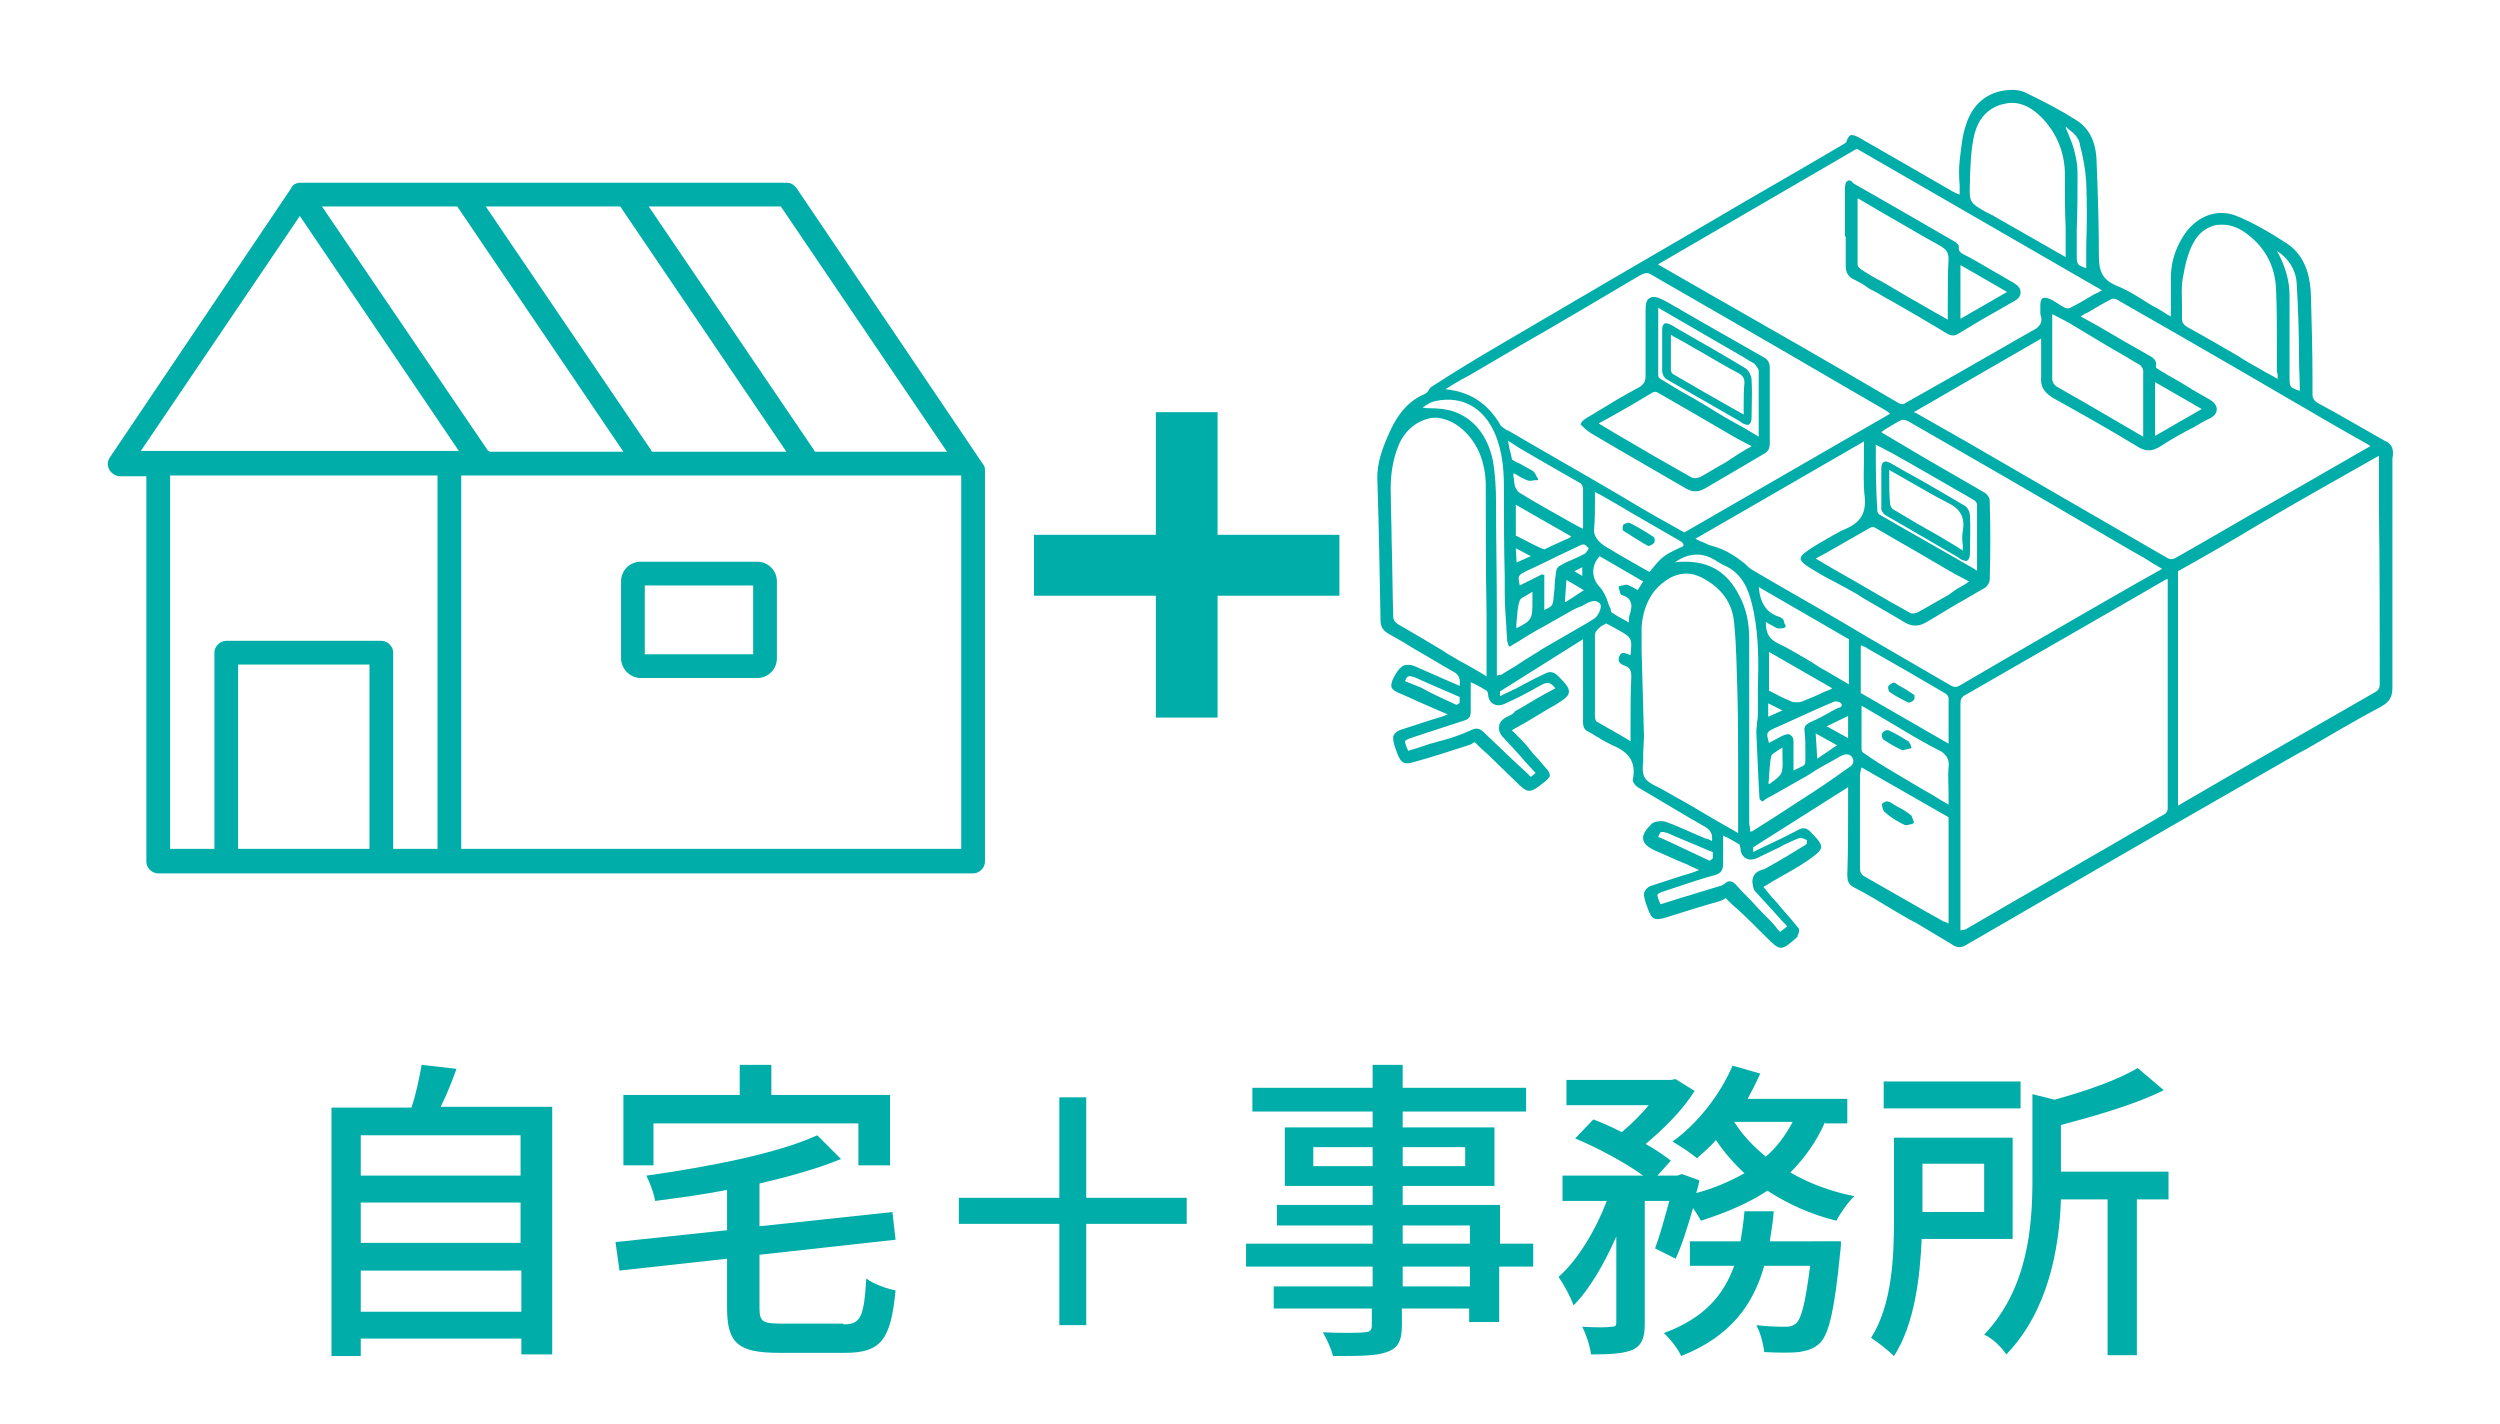
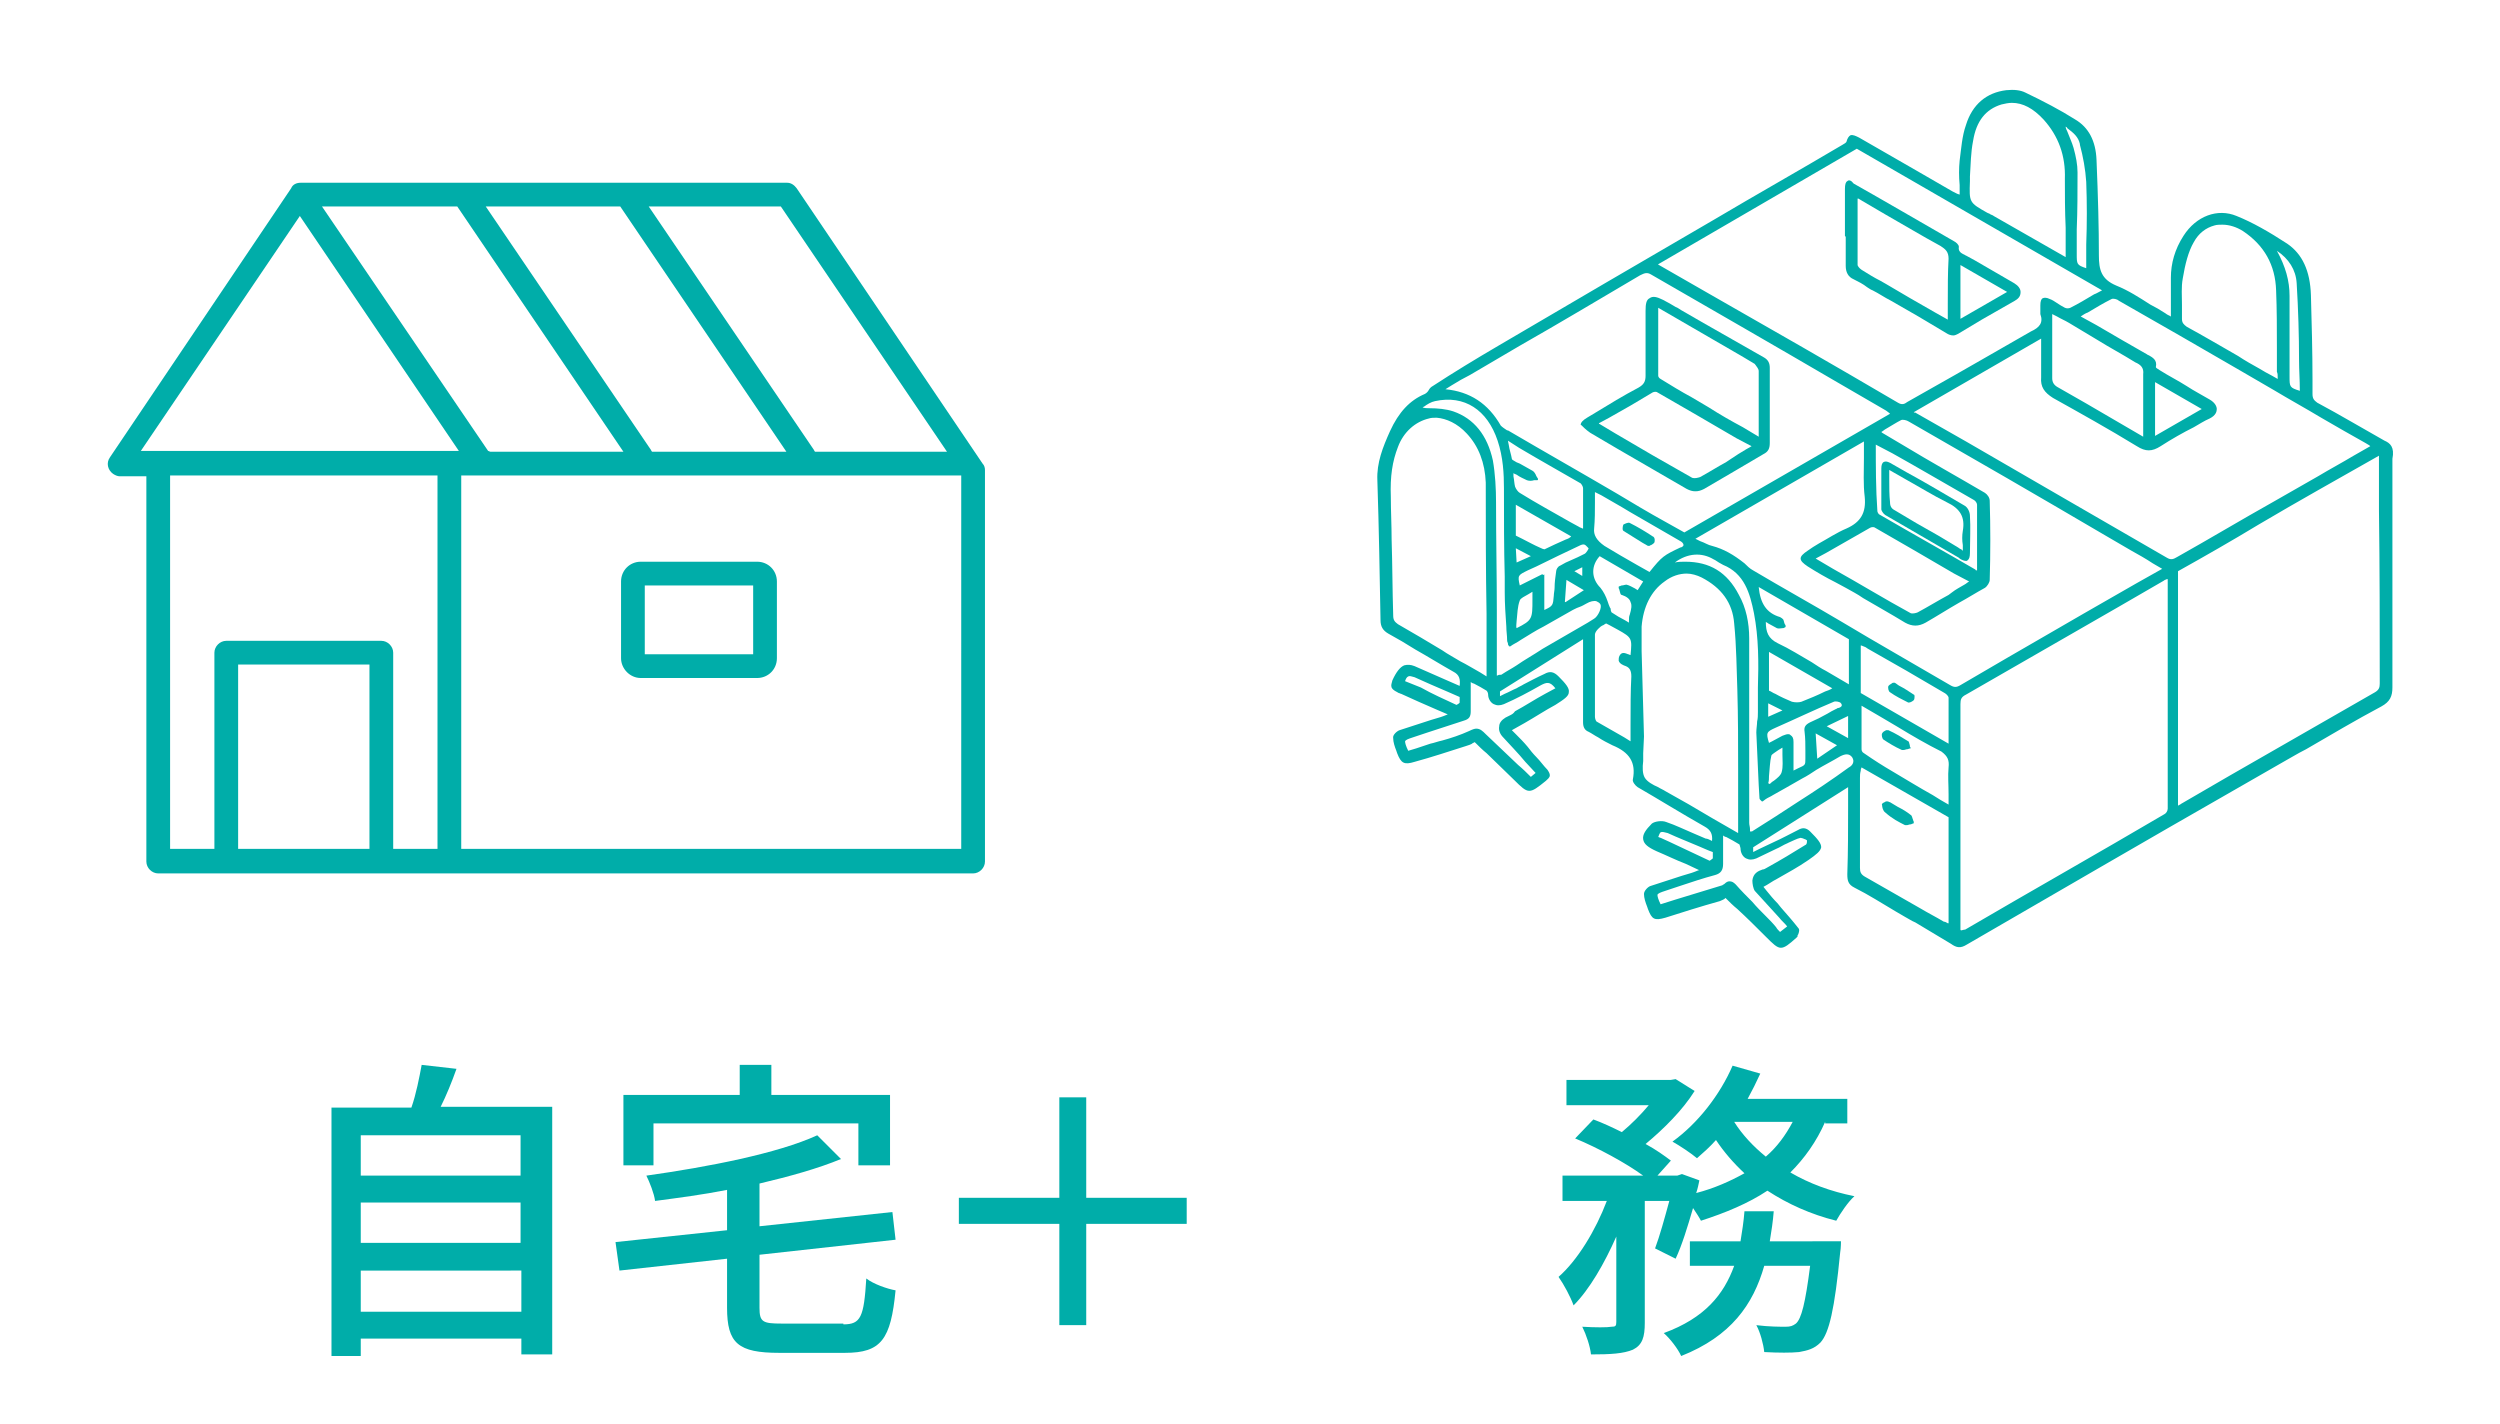
<svg xmlns="http://www.w3.org/2000/svg" version="1.1" id="レイヤー_3" x="0px" y="0px" viewBox="0 0 316 180" style="enable-background:new 0 0 316 180;" xml:space="preserve">
  <style type="text/css">
	.ドロップシャドウ{fill:none;}
	.光彩_x0020_外側_x0020_5_x0020_pt{fill:none;}
	.青のネオン{fill:none;stroke:#8AACDA;stroke-width:7;stroke-linecap:round;stroke-linejoin:round;}
	.クロムハイライト{fill:url(#SVGID_1_);stroke:#FFFFFF;stroke-width:0.363;stroke-miterlimit:1;}
	.ジャイブ_GS{fill:#FFDD00;}
	.Alyssa_GS{fill:#A6D0E4;}
	.st0{fill:#00ADA9;}
</style>
  <linearGradient id="SVGID_1_" gradientUnits="userSpaceOnUse" x1="0" y1="-29" x2="6.123234e-17" y2="-30">
    <stop offset="0" style="stop-color:#656565" />
    <stop offset="0.618" style="stop-color:#1B1B1B" />
    <stop offset="0.629" style="stop-color:#545454" />
    <stop offset="0.983" style="stop-color:#3E3E3E" />
  </linearGradient>
  <g>
    <path class="st0" d="M69.8,139.9v31.3h-3.9v-2H45.6v2.2h-3.7v-31.4H52c0.6-1.7,1-3.8,1.3-5.4l4.4,0.5c-0.6,1.7-1.3,3.4-2,4.8H69.8z    M45.6,143.5v5.1h20.2v-5.1H45.6z M45.6,152v5.1h20.2V152H45.6z M65.9,165.8v-5.2H45.6v5.2H65.9z" />
    <path class="st0" d="M106.6,167.4c2.2,0,2.6-0.9,2.9-5.8c0.9,0.7,2.6,1.3,3.7,1.5c-0.6,6.2-1.8,7.9-6.4,7.9h-8.3   c-5.2,0-6.6-1.2-6.6-5.7v-6.2l-13.6,1.5l-0.5-3.6l14.1-1.5v-5.1c-3,0.6-6.1,1-9.1,1.4c-0.1-0.9-0.7-2.4-1.1-3.2   c7.8-1.1,16.6-2.8,21.6-5.1l3,3c-2.9,1.2-6.5,2.2-10.3,3.1v5.4l16.8-1.8l0.4,3.5l-17.2,1.9v6.7c0,1.8,0.4,2,2.8,2H106.6z    M82.6,147.3h-3.8v-8.9h14.7v-3.8h4v3.8h15v8.9h-4V142H82.6V147.3z" />
    <path class="st0" d="M150,154.7h-12.7v12.8h-3.4v-12.8h-12.7v-3.3h12.7v-12.7h3.4v12.7H150V154.7z" />
-     <path class="st0" d="M193.7,160.1h-4.2v7h-3.8v-1.7h-8.5v2.1c0,2-0.5,2.9-1.9,3.4c-1.4,0.5-3.4,0.5-6.8,0.5c-0.2-0.8-0.8-2.2-1.3-3   c2.2,0.1,4.6,0.1,5.2,0c0.7,0,1-0.2,1-0.9v-2.1H161v-2.8h12.5v-2.5h-16v-2.9h16v-2.3h-12.1v-2.6h12.1v-2.4h-11.1v-7.4h11.1v-2   h-15.2v-3h15.2v-2.9h3.8v2.9h15.6v3h-15.6v2h11.6v7.4h-11.6v2.4h12.3v4.9h4.2V160.1z M173.5,147.4V145H166v2.4H173.5z M177.3,145   v2.4h7.9V145H177.3z M177.3,157.2h8.5v-2.3h-8.5V157.2z M185.8,160.1h-8.5v2.5h8.5V160.1z" />
    <path class="st0" d="M230.7,141.8c-1.1,2.5-2.6,4.6-4.4,6.4c2.4,1.4,5.1,2.4,8.1,3c-0.8,0.7-1.8,2.2-2.3,3.1   c-3.2-0.8-6.1-2.1-8.7-3.8c-2.4,1.6-5.3,2.8-8.4,3.8c-0.2-0.4-0.6-1-1-1.6c-0.7,2.4-1.4,4.7-2.2,6.4l-2.6-1.3   c0.6-1.6,1.2-3.8,1.8-6h-3.1v15.4c0,1.8-0.3,2.8-1.5,3.4c-1.2,0.5-2.8,0.6-5.3,0.6c-0.1-1-0.6-2.5-1.1-3.5c1.6,0.1,3.2,0.1,3.7,0   c0.5,0,0.6-0.1,0.6-0.6v-10.8c-1.5,3.4-3.4,6.7-5.4,8.7c-0.4-1.1-1.2-2.6-1.9-3.6c2.4-2.1,4.7-5.9,6.1-9.6h-5.6v-3.2h10.2   c-2.2-1.6-5.7-3.5-8.6-4.7l2.3-2.4c1.1,0.4,2.4,1,3.6,1.6c1.2-1,2.4-2.2,3.4-3.4H198v-3.2h13.2l0.6-0.1l2.4,1.5   c-1.5,2.4-3.9,4.8-6.2,6.7c1.3,0.7,2.4,1.5,3.2,2.1l-1.7,1.9h2.5l0.6-0.2l2.2,0.8c-0.1,0.5-0.2,1-0.4,1.6c2.3-0.6,4.3-1.5,6.1-2.5   c-1.4-1.3-2.6-2.7-3.6-4.2c-0.8,0.9-1.6,1.6-2.4,2.3c-0.7-0.6-2.2-1.6-3.1-2.1c3.2-2.3,6-5.9,7.6-9.6l3.5,1c-0.5,1.1-1,2.1-1.6,3.2   h12.6v3.1H230.7z M232.7,156.8c0,0,0,1-0.1,1.5c-0.7,7.2-1.4,10.2-2.5,11.4c-0.8,0.8-1.6,1-2.7,1.2c-1,0.1-2.6,0.1-4.4,0   c-0.1-1-0.5-2.5-1-3.4c1.6,0.2,3,0.2,3.7,0.2c0.6,0,0.9-0.1,1.3-0.4c0.7-0.6,1.2-2.6,1.8-7.3h-5.8c-1.4,4.9-4.2,8.9-10.5,11.4   c-0.4-0.9-1.4-2.2-2.2-2.9c5.2-1.9,7.6-4.9,8.9-8.5h-5.6v-3.1h6.4c0.2-1.2,0.4-2.5,0.5-3.8h3.7c-0.1,1.3-0.3,2.6-0.5,3.8H232.7z    M219.2,141.8c1,1.6,2.4,3.1,4,4.4c1.4-1.2,2.5-2.7,3.4-4.4H219.2z" />
-     <path class="st0" d="M242.9,156.6c-0.2,4.8-0.9,10.8-3.5,14.8c-0.6-0.6-2.1-1.8-2.9-2.3c2.7-4.2,2.9-10.4,2.9-14.9v-10.4h15v12.8   H242.9z M255.4,140.1h-17.3v-3.4h17.3V140.1z M243,147.1v6.1h7.8v-6.1H243z M274.1,151.6h-4v19.7h-3.7v-19.7h-5.9   c-0.2,6.2-1.6,14.1-6.9,19.6c-0.5-0.8-1.8-2.1-2.8-2.5c5.5-5.8,6.1-13.6,6.1-19.6v-10.8l2.8,0.7c4-1.1,8-2.5,10.5-4l3.3,2.8   c-3.6,1.8-8.5,3.2-13,4.4v5.9h13.6V151.6z" />
  </g>
  <g>
    <path class="st0" d="M81,85.7h14.7c1.4,0,2.5-1.1,2.5-2.5v-9.7c0-1.4-1.1-2.5-2.5-2.5H81c-1.4,0-2.5,1.1-2.5,2.5v9.7   C78.5,84.5,79.6,85.7,81,85.7z M81.5,74h13.7v8.7H81.5V74z" />
    <path class="st0" d="M100.7,23.8c-0.3-0.4-0.7-0.7-1.2-0.7l-61.5,0c-0.5,0-1,0.2-1.2,0.7l-22.9,34c-0.5,0.7-0.3,1.6,0.4,2.1   c0.3,0.2,0.6,0.3,0.8,0.3c0,0,0.1,0,0.1,0c0.1,0,0.1,0,0.2,0h3.1v48.7c0,0.8,0.7,1.5,1.5,1.5h36.8c0.1,0,0.2,0,0.3,0   c0.1,0,0.2,0,0.3,0H123c0.8,0,1.5-0.7,1.5-1.5V59.4c0-0.3-0.1-0.6-0.3-0.8L100.7,23.8z M98.7,26.1l21,31H103c0-0.1-0.1-0.1-0.1-0.2   L82,26.1H98.7z M78.4,26.1l21,31h-17c0-0.1-0.1-0.1-0.1-0.2L61.4,26.1H78.4z M57.8,26.1l21,31H62c-0.1,0-0.2-0.1-0.3-0.1l-21-30.9   L57.8,26.1z M37.9,27.3L58,57H17.8L37.9,27.3z M46.7,107.3H30.1V84h16.6V107.3z M49.7,107.3V82.5c0-0.8-0.7-1.5-1.5-1.5H28.6   c-0.8,0-1.5,0.7-1.5,1.5v24.8h-5.6V60.1h33.8v47.2H49.7z M121.5,107.3H58.3V60.1h2.4c0.1,0,0.2,0,0.3,0h60.5V107.3z" />
-     <polygon class="st0" points="153.9,52.1 146.1,52.1 146.1,67.6 130.7,67.6 130.7,75.3 146.1,75.3 146.1,90.7 153.9,90.7    153.9,75.3 169.3,75.3 169.3,67.6 153.9,67.6  " />
    <path class="st0" d="M301.4,55.7c-1.4-0.8-2.8-1.6-4.2-2.4c-1.4-0.8-2.8-1.6-4.3-2.4c-0.4-0.3-0.6-0.5-0.6-1.1l0-1.8   c0-3.5-0.1-7.1-0.2-10.7c-0.1-3.1-1.1-5.2-3-6.5c-2.3-1.5-4.4-2.7-6.4-3.5c-2.4-1-5.1,0-6.7,2.5c-1.1,1.7-1.6,3.5-1.6,5.3   c0,1.2,0,2.3,0,3.5c0,0.5,0,1,0,1.4c-0.1,0-0.1-0.1-0.2-0.1c-0.2-0.1-0.4-0.2-0.5-0.3c-0.6-0.4-1.3-0.8-1.9-1.1   c-1.4-0.9-2.8-1.8-4.3-2.4c-1.9-0.8-2.2-2-2.2-3.8c0-3.5-0.1-7.3-0.3-12.1c-0.1-2.4-1-4.1-2.7-5.1c-1.9-1.2-4-2.3-6.3-3.4   c-0.6-0.3-1.4-0.4-2.4-0.3c-2.5,0.3-4.3,1.8-5.1,4.4c-0.5,1.4-0.6,3-0.8,4.5c-0.1,1-0.1,2,0,3.1c0,0.4,0,0.8,0,1.2l-0.3-0.1   c-0.2-0.1-0.4-0.2-0.6-0.3l-4.5-2.6c-2.4-1.4-4.9-2.8-7.3-4.2c-0.4-0.2-0.8-0.4-1.1-0.3c-0.2,0.1-0.4,0.4-0.5,0.8   c0,0.1-0.3,0.3-0.5,0.4c-5.4,3.2-10.9,6.3-16.3,9.5c-9.1,5.3-18.2,10.6-27.2,15.9c-2.9,1.7-5.7,3.4-8.3,5.1   c-0.2,0.1-0.4,0.3-0.5,0.5c-0.1,0.2-0.3,0.4-0.5,0.5c-1.9,0.8-3.3,2.3-4.4,4.7c-0.9,2-1.7,4-1.6,6.2c0.2,6,0.3,12.3,0.4,17.7   c0,0.8,0.3,1.3,1,1.7c1.1,0.6,2.3,1.3,3.4,2c1.6,0.9,3.2,1.9,4.8,2.8c0.8,0.4,0.9,1,0.8,1.8l-1.6-0.7c-1.4-0.6-2.7-1.2-4.1-1.8   c-0.5-0.2-0.9-0.2-1.3-0.1c-0.5,0.2-1,0.8-1.5,1.9c-0.1,0.4-0.2,0.6-0.1,0.9c0.2,0.4,0.6,0.5,0.9,0.7c0.1,0,0.2,0.1,0.3,0.1   c1.5,0.7,2.9,1.3,4.5,2l1.4,0.6c0,0,0,0,0,0c-0.2,0.1-0.3,0.1-0.5,0.2c-0.5,0.2-1,0.3-1.6,0.5c-1.3,0.4-2.7,0.9-4,1.3   c-0.3,0.1-0.9,0.6-0.8,1c0,0.5,0.2,1.1,0.4,1.6l0.1,0.3c0.5,1.3,0.9,1.5,2.2,1.1c2.2-0.6,4.3-1.3,6.5-2c0.3-0.1,0.7-0.2,0.9-0.4   c0.1,0,0.2-0.1,0.2-0.1c0.5,0.5,1,1,1.5,1.4c1.1,1.1,2.3,2.2,3.5,3.4l0,0c1.8,1.8,1.9,1.8,4,0.1c0.2-0.2,0.5-0.4,0.5-0.7   c0-0.2-0.1-0.4-0.3-0.7c-0.5-0.5-0.9-1.1-1.4-1.6c-0.4-0.4-0.8-0.9-1.1-1.3c-0.5-0.6-1-1.1-1.5-1.6l-0.5-0.5   c0.5-0.3,1.1-0.6,1.6-0.9c1.4-0.8,2.6-1.6,3.9-2.3c1.1-0.7,1.7-1.1,1.7-1.6c0.1-0.5-0.4-1.1-1.3-2c-0.6-0.6-1.1-0.7-1.8-0.3   c-0.9,0.4-1.8,0.9-2.6,1.3c-0.3,0.2-0.6,0.3-0.9,0.5c-0.5,0.2-1,0.5-1.5,0.7l-0.6,0.3v-0.6l10.5-6.6l0,1.5c0,1.3,0,2.5,0,3.7   c0,0.6,0,1.2,0,1.8c0,1.2,0,2.4,0,3.5c0,0.6,0.2,1,0.7,1.2c0.4,0.2,0.8,0.5,1.2,0.7c0.6,0.4,1.2,0.7,1.8,1c2.2,0.9,3,2.2,2.6,4.3   c-0.1,0.3,0.3,0.8,0.6,1c2.6,1.5,5.5,3.3,8.5,5c0.7,0.4,1,0.9,0.9,1.8l-0.2-0.1c-0.2-0.1-0.4-0.2-0.6-0.2c-0.5-0.2-0.9-0.4-1.4-0.6   c-1.2-0.5-2.4-1.1-3.6-1.5c-0.5-0.2-1.4-0.1-1.8,0.2c-0.8,0.8-1.2,1.4-1.1,2c0.1,0.6,0.6,1,1.7,1.5c1.2,0.5,2.4,1.1,3.7,1.6   l1.7,0.8c0,0,0,0-0.1,0c-0.2,0.1-0.3,0.1-0.5,0.2c-0.5,0.2-1,0.3-1.6,0.5c-1.3,0.4-2.7,0.9-4,1.3c-0.3,0.1-0.8,0.6-0.8,1   c0,0.5,0.2,1.1,0.4,1.6l0.1,0.3c0.5,1.3,0.8,1.5,2.2,1.1c2.2-0.7,4.4-1.4,6.9-2.1c0.2-0.1,0.5-0.2,0.6-0.3c0,0,0.1-0.1,0.1-0.1   c0.5,0.5,1,1,1.5,1.4c1.2,1.1,2.4,2.3,3.5,3.4l0.1,0.1c0.9,0.9,1.4,1.4,1.9,1.4c0.5,0,1-0.4,2-1.3c0,0,0.1-0.1,0.1-0.1   c0-0.1,0-0.2,0.1-0.3c0.1-0.3,0.2-0.6,0-0.8c-0.7-0.9-1.5-1.8-2.2-2.6l-0.4-0.5c-0.5-0.5-1-1.1-1.4-1.6l-0.4-0.5   c0.6-0.3,1.1-0.7,1.7-1c1.4-0.8,2.7-1.5,4-2.4c1-0.7,1.5-1.1,1.6-1.6c0-0.5-0.4-1-1.4-2c-0.5-0.5-1-0.5-1.5-0.2   c-1,0.5-2.1,1.1-3,1.5c-0.6,0.3-1.3,0.6-1.9,0.9l-0.8,0.4v-0.6l12-7.6c0,0,0,0,0,0c0,0.1,0,0.1,0,0.2l0,2.3c0,2.8,0,5.6-0.1,8.5   c0,0.8,0.1,1.3,0.9,1.7c1.8,0.9,3.5,2,5.2,3l1.2,0.7c0.4,0.2,0.8,0.5,1.3,0.7c1.5,0.9,3,1.8,4.5,2.7c0.7,0.5,1.2,0.6,2,0.1   c11.4-6.6,22.9-13.3,34.1-19.7l5.4-3.1c1.1-0.6,2.2-1.3,3.4-1.9c3.1-1.8,6.3-3.7,9.5-5.4c1.1-0.6,1.4-1.3,1.4-2.4   c0-7.3,0-14.6,0-21.8l0-6.2c0-0.1,0-0.2,0-0.3c0-0.2,0-0.4,0-0.6C302.7,56.5,302.1,56,301.4,55.7z M262.6,21.8c0-1-0.2-2-0.5-3.1   c-0.2-0.7-0.5-1.3-0.8-2.1c-0.1-0.2-0.2-0.4-0.2-0.6c0.1,0.1,0.2,0.1,0.2,0.2c0.8,0.6,1.4,1.1,1.6,2l0,0.1c0.4,1.5,0.7,3.1,0.8,4.7   c0.1,2.6,0.1,5.3,0,7.9c0,1,0,2,0,3c-1.2-0.4-1.2-0.5-1.2-1.8c0-1,0-2.1,0-3.1C262.6,26.6,262.6,24.2,262.6,21.8z M261.1,28.8   c0,0.9,0,1.9,0,2.8l0,0.9l-9.1-5.2c-0.1-0.1-0.2-0.1-0.4-0.2c-0.1-0.1-0.2-0.1-0.4-0.2l0,0c-2.3-1.3-2.3-1.3-2.2-4l0-0.6   c0.1-1.5,0.1-3,0.4-4.5c0.4-2.5,1.6-4,3.6-4.6c0.4-0.1,0.9-0.2,1.3-0.2c1.4,0,2.7,0.7,4,2.1c1.9,2.1,2.8,4.6,2.7,7.5   C261,24.5,261,26.7,261.1,28.8z M300.8,86.4c0,0.5-0.1,0.8-0.6,1.1c-6.1,3.5-12.2,7-18.3,10.5l-6.2,3.6c-0.1,0.1-0.2,0.1-0.3,0.2   c0,0-0.1,0-0.1,0V72.2c3.4-1.9,6.9-3.9,10.2-5.9c4.9-2.9,10.1-5.8,15.2-8.7c0,0.1,0,0.2,0,0.3c0,0.3,0,0.4,0,0.6v6   C300.8,71.9,300.8,79.1,300.8,86.4z M209.9,105.9c-0.1,0-0.2-0.1-0.3-0.1l0,0c0.1-0.3,0.2-0.5,0.3-0.6c0.2-0.1,0.5,0,0.9,0.1   c1.3,0.6,2.6,1.1,4,1.7c0.5,0.2,1.1,0.5,1.7,0.7c0,0.1,0,0.1,0,0.2c0,0.2,0,0.4,0,0.6c-0.1,0.1-0.4,0.3-0.4,0.3c0,0,0,0,0,0   c-1.7-0.8-3.4-1.6-5.1-2.4L209.9,105.9z M290.7,49.4c-1.3-0.4-1.3-0.5-1.3-1.8c0-1.3,0-2.6,0-3.9c0-2.1,0-4.2,0-6.3   c0-1.9-0.5-3.7-1.6-5.7c1.5,1,2.4,2.4,2.5,4.1c0.2,3.3,0.3,6.6,0.3,9.8C290.6,46.8,290.7,48,290.7,49.4   C290.7,49.3,290.7,49.3,290.7,49.4z M287.9,47.7l0,0.2l-0.7-0.4c-0.6-0.3-1.1-0.6-1.6-0.9c-0.9-0.5-1.8-1-2.7-1.6   c-2.1-1.2-4.3-2.5-6.5-3.7c-0.4-0.3-0.6-0.5-0.6-1c0-0.6,0-1.2,0-1.8c0-1.1-0.1-2.2,0.1-3.3c0.3-1.8,0.7-3.4,1.4-4.6   c0.6-1.1,1.5-1.8,2.6-2.1c0.3-0.1,0.7-0.1,1-0.1c0.9,0,1.8,0.3,2.6,0.8c2.7,1.8,4.1,4.3,4.2,7.5c0.1,2.4,0.1,4.9,0.1,7.3   c0,1,0,2,0,3C287.9,47.2,287.9,47.4,287.9,47.7z M247.9,117.6C247.9,117.6,247.8,117.7,247.9,117.6c-0.1,0-0.1-0.1-0.1-0.1   c0-0.2,0-0.4,0-0.6l0-8.1c0-6.6,0-13.2,0-19.8c0-0.6,0.1-0.9,0.7-1.2c6.4-3.7,12.9-7.4,19.3-11.1l5.7-3.3c0.1-0.1,0.2-0.1,0.4-0.2   l0.1,0c0,0.1,0,0.1,0,0.2c0,0.2,0,0.4,0,0.6v1.8c0,8.7,0,17.6,0,26.4c0,0.3-0.2,0.6-0.4,0.7c-8.5,5-17,9.8-25.2,14.6   C248.2,117.5,248,117.6,247.9,117.6z M223.3,109.7c-0.2,0.1-0.3,0.2-0.5,0.2c-0.6,0.2-1.2,0.5-1.3,1.4c0,0.4,0.1,1,0.3,1.3   c1,1.1,2,2.2,3.1,3.4c0.3,0.4,0.7,0.7,1,1.1l-0.9,0.7c-0.2-0.2-0.4-0.4-0.5-0.6c-0.4-0.5-0.9-1-1.3-1.4c-0.6-0.6-1.2-1.2-1.7-1.8   c-0.7-0.7-1.4-1.4-2.1-2.2c-0.3-0.3-0.5-0.4-0.8-0.4c0,0,0,0,0,0c-0.2,0-0.4,0.1-0.6,0.3c-0.1,0.1-0.2,0.1-0.3,0.2   c-2,0.6-3.9,1.2-5.9,1.8l-1.9,0.6c-0.3-0.6-0.4-1-0.4-1.2c0.1-0.2,0.4-0.3,1-0.5c0.6-0.2,1.2-0.4,1.8-0.6c1.5-0.5,3-1,4.5-1.4   c0.7-0.2,1-0.6,1-1.4c0-0.9,0-1.7,0-2.6c0-0.3,0-0.6,0-1c0.1,0.1,0.3,0.2,0.4,0.2c0.6,0.3,1.1,0.6,1.6,0.9c0.1,0,0.1,0.2,0.2,0.5   c0,0.6,0.3,1.1,0.7,1.3c0.4,0.2,0.8,0.2,1.3,0c0.8-0.4,1.7-0.8,2.5-1.2c0.5-0.2,0.9-0.5,1.4-0.7l0.2-0.1c0.5-0.2,1-0.5,1.5-0.6   c0.1,0,0.4,0.1,0.6,0.2c0.1,0,0.1,0.1,0.2,0.1c0,0.1,0,0.1,0,0.2c0,0.2-0.1,0.4-0.2,0.4C226.6,107.8,225.1,108.7,223.3,109.7z    M207.8,93.1c-0.1-3.6-0.2-7.2-0.3-10.8l0-0.2c0-1,0-2,0-2.9c0.2-2.5,1.2-4.5,2.9-5.7c0.9-0.7,1.9-1,2.8-1c0.6,0,1.3,0.2,1.9,0.5   c2.5,1.3,3.9,3.2,4.1,5.8c0.3,3,0.3,5.9,0.4,8.4c0.1,3.4,0.1,6.8,0.1,10.1c0,1.3,0,2.5,0,3.8c0,1,0,1.9,0,2.9l0,1.3l-3.3-1.9   c-2-1.2-3.9-2.3-5.9-3.4c-0.3-0.2-0.6-0.3-0.9-0.5c-0.7-0.3-1.4-0.7-1.7-1.2c-0.3-0.5-0.3-1.3-0.2-2.1c0-0.3,0-0.7,0-1L207.8,93.1z    M206.1,91.6c0,0.7,0,1.4,0,2.1l-0.8-0.5c-1.2-0.7-2.3-1.3-3.5-2c-0.1-0.1-0.2-0.4-0.2-0.6c0-3.9,0-7.3,0-10.4   c0-0.2,0.2-0.5,0.4-0.7c0.2-0.2,0.4-0.4,0.7-0.5c0.1-0.1,0.2-0.1,0.3-0.2l0.4,0.2c0.4,0.2,0.7,0.4,1.1,0.6c1.8,1,1.8,1.1,1.6,3.2   c-0.1,0-0.2-0.1-0.3-0.1c-0.3-0.1-0.8-0.4-1.1,0.2c-0.1,0.2-0.1,0.4-0.1,0.6c0.1,0.4,0.6,0.6,0.9,0.7c0.5,0.2,0.7,0.6,0.7,1.3   C206.1,87.4,206.1,89.4,206.1,91.6z M190.9,90.4c-0.2,0.1-0.4,0.2-0.6,0.3c-0.5,0.3-0.8,0.7-0.8,1.1c-0.1,0.5,0.1,1,0.5,1.4   c0.9,1,1.9,2,2.8,3.1l1.3,1.4l-0.6,0.5c-0.5-0.5-1-1-1.6-1.5c-1.4-1.3-2.7-2.6-4.1-3.9c-0.4-0.4-0.7-0.7-1.2-0.7   c-0.2,0-0.5,0.1-0.9,0.3c-1.1,0.5-2.3,0.9-3.4,1.2c-0.5,0.1-1,0.3-1.5,0.4c-0.6,0.2-1.2,0.4-1.8,0.6l-1,0.3c-0.3-0.6-0.4-1-0.4-1.2   c0.1-0.2,0.4-0.3,1-0.5c0.6-0.2,1.2-0.4,1.8-0.6c1.5-0.5,3.1-1,4.6-1.5c0.7-0.2,0.9-0.5,0.9-1.2c0-0.9,0-1.8,0-2.7c0-0.3,0-0.7,0-1   c0.1,0.1,0.3,0.2,0.4,0.2c0.6,0.3,1.1,0.6,1.6,0.9c0.1,0.1,0.2,0.3,0.2,0.5c0,0.5,0.3,1,0.7,1.2c0.4,0.2,0.8,0.2,1.3,0   c1.6-0.7,3.1-1.5,4.5-2.3c0.9-0.5,1.3-0.6,2,0.3l-1.3,0.7c-1.3,0.7-2.5,1.5-3.8,2.2C191.3,90.2,191.1,90.3,190.9,90.4z M185.4,54.8   c1.5,1.6,2.3,3.7,2.4,6.2c0,5.5,0,11.1,0.1,16.6c0,2.1,0,4.2,0,6.3v1.6l-0.8-0.5c-0.9-0.5-1.7-1-2.5-1.4c-0.8-0.5-1.6-0.9-2.3-1.4   c-1.8-1.1-3.7-2.2-5.6-3.3c-0.4-0.3-0.6-0.5-0.6-1.1c-0.1-3.2-0.1-6.5-0.2-9.6c0-1.8-0.1-3.6-0.1-5.4c-0.1-2.6,0.2-4.5,0.9-6.3   c0.7-1.9,2.2-3.2,3.9-3.6c0.3-0.1,0.6-0.1,1-0.1C182.8,52.9,184.2,53.5,185.4,54.8z M191.7,84.1c-0.6,0.4-1.2,0.7-1.8,1.1   c-0.1,0.1-0.2,0.1-0.4,0.1c-0.1,0-0.2,0.1-0.3,0.1l0-1.3c0-1,0-2,0-3l0-3.9c0-4.5-0.1-9.1-0.1-13.6l0-0.1c0-1.7-0.1-3.6-0.4-5.3   c-0.7-3.2-2.4-5.3-5-6.2c-0.9-0.3-2-0.4-3-0.4c-0.3,0-0.6,0-0.9-0.1c0.1,0,0.1-0.1,0.2-0.1c0.4-0.3,0.9-0.6,1.4-0.7   c3.7-0.8,6.6,1.1,7.9,5c0.7,2.1,0.8,4.2,0.8,6c0,3.7,0,7.6,0.1,11.2l0,2c0,1.4,0.1,2.9,0.2,4.3c0,0.6,0.1,1.1,0.1,1.7   c0,0.1,0,0.2,0.1,0.4c0,0.1,0,0.2,0.1,0.3c0,0,0,0.1,0.1,0.1c0,0,0.1,0,0.1,0c0.4-0.3,0.9-0.5,1.3-0.8c1-0.6,1.9-1.2,2.9-1.7   c1.2-0.7,2.5-1.4,3.7-2.1l0.2-0.1c0.2-0.1,0.4-0.2,0.7-0.3c0.3-0.1,0.6-0.3,0.8-0.4c0.5-0.3,1-0.4,1.3-0.3c0.2,0.1,0.4,0.2,0.5,0.4   c0.2,0.4-0.3,1.5-0.8,1.8l-0.8,0.5c-1.9,1.1-3.8,2.2-5.7,3.3C193.8,82.8,192.7,83.4,191.7,84.1z M229.5,92.7l2.7,1.5l0,0l-2.5,1.7   L229.5,92.7z M223.5,88.9l1.8,0.9l-1.8,0.8L223.5,88.9z M230.7,87.4c-1,0.5-2,0.9-3,1.3c-0.3,0.1-0.8,0.1-1.2,0   c-0.7-0.3-1.4-0.6-2.1-1c-0.3-0.1-0.5-0.3-0.8-0.4v-4.9l8,4.6C231.3,87.2,231,87.3,230.7,87.4z M224.4,92L224.4,92   c2.5-1.1,5-2.3,7.4-3.3c0.2-0.1,0.8,0,0.9,0.2c0.1,0.1,0.1,0.2,0.1,0.3c0,0.1-0.3,0.3-0.5,0.3c-0.1,0-0.1,0.1-0.2,0.1   c-0.4,0.2-0.8,0.4-1.1,0.6c-0.7,0.4-1.5,0.8-2.2,1.1c-0.6,0.3-0.8,0.6-0.7,1.2c0.1,0.8,0.1,1.6,0.1,2.4c0,0.4,0,0.7,0,1   c0,0.8,0,0.8-0.9,1.2c-0.2,0.1-0.4,0.2-0.6,0.3c0-0.3,0-0.7,0-1c0-0.9,0-1.8,0-2.6c0-0.5-0.1-0.7-0.4-0.9c-0.1-0.1-0.2-0.1-0.3-0.1   c-0.2,0-0.4,0.1-0.7,0.2c-0.4,0.2-0.9,0.5-1.3,0.7l-0.4,0.2C223.2,92.6,223.3,92.5,224.4,92z M223.6,98.1c0.1-0.9,0.1-1.8,0.3-2.6   c0.1-0.2,0.5-0.4,0.9-0.7c0.2-0.1,0.3-0.2,0.5-0.3c0,0.3,0,0.6,0,0.9c0,0.8,0.1,1.5-0.1,2.2c-0.1,0.4-0.6,0.8-1,1.1   c-0.2,0.1-0.4,0.3-0.5,0.4l-0.2-0.1C223.6,98.7,223.6,98.4,223.6,98.1z M233.6,90.5v2.8l-2.7-1.5L233.6,90.5z M233.7,86.5l-2.9-1.7   c-0.6-0.3-1.2-0.7-1.8-1.1c-1.4-0.8-2.8-1.7-4.3-2.4c-1.2-0.6-1.5-1.4-1.5-2.7c0.1,0.1,0.2,0.1,0.3,0.2c0.4,0.2,0.7,0.4,1.1,0.6   c0.2,0.1,0.5,0,0.7,0c0.1,0,0.2,0,0.3-0.1c0,0,0.1,0,0.1-0.1s0-0.1,0-0.1c0-0.1-0.1-0.2-0.1-0.2c-0.1-0.2-0.1-0.4-0.2-0.6   c-0.1-0.1-0.2-0.2-0.4-0.3c-1.7-0.5-2.5-1.7-2.7-3.8l11.4,6.6V86.5z M270.9,47.3c0,1.9,0,3.8,0,5.8c0,0.7,0,1.4,0,2.1l-7.2-4.2   c-1.2-0.7-2.3-1.3-3.5-2c-0.6-0.3-0.8-0.7-0.8-1.2c0-2,0-3.9,0-6c0-0.7,0-1.4,0-2.1c0.2,0.1,0.4,0.2,0.6,0.3c0.5,0.3,1,0.5,1.5,0.8   c1.2,0.7,2.3,1.4,3.5,2.1c1.6,1,3.3,1.9,4.9,2.9C270.6,46.1,271,46.5,270.9,47.3z M272.4,55.1v-6.8l5.9,3.4L272.4,55.1z    M237.1,56.2C237.1,56.2,237.1,56.2,237.1,56.2l2.1,1.1c3.4,1.9,6.8,3.9,10.3,5.9c0.2,0.1,0.4,0.4,0.4,0.6c0,2.2,0,4.4,0,6.7l0,1.6   c0,0,0,0,0,0c-0.1,0-0.2,0-0.2-0.1c-3.6-2.1-7.9-4.5-12.2-7c-0.1-0.1-0.2-0.3-0.2-0.4C237.1,61.8,237.1,58.9,237.1,56.2z    M248.9,73.5c-0.2,0.1-0.4,0.3-0.6,0.4c-0.5,0.3-1.1,0.6-1.6,1l-0.4,0.3c-1.3,0.7-2.6,1.5-3.9,2.2c-0.2,0.1-0.7,0.2-0.9,0.1   c-3.3-1.8-6.4-3.7-9.8-5.6l-2.2-1.3l1.3-0.7c1.9-1.1,3.7-2.1,5.6-3.2c0.2-0.1,0.5-0.1,0.6,0c3.3,1.9,6.6,3.8,10,5.8L248.9,73.5z    M200.2,74.6l-2.3,1.5l-0.1,0l0.2-2.8L200.2,74.6z M199,72.2l1-0.5v1.1L199,72.2z M195,72.6C195,72.6,195,72.6,195,72.6   c-0.1,0-0.1,0-0.1,0l-2.8,1.4c-0.3-1.3-0.2-1.3,1-1.9l1.1-0.5c1.8-0.9,3.7-1.8,5.6-2.7c0.5-0.2,0.6,0,0.9,0.3c0,0,0.1,0.1,0.1,0.1   c0,0.1-0.3,0.6-0.5,0.7c-0.6,0.3-1.2,0.6-1.7,0.8c-0.5,0.2-0.9,0.4-1.4,0.7c-0.3,0.1-0.5,0.5-0.5,0.7c-0.1,0.7-0.2,1.4-0.2,2.1   c0,0.3-0.1,0.7-0.1,1c-0.1,1.2-0.1,1.3-1.2,1.8v-4.5C195.1,72.7,195.1,72.7,195,72.6z M191.7,78.5c0.1-0.9,0.1-1.8,0.4-2.6   c0.1-0.3,0.6-0.5,1.1-0.8c0.2-0.1,0.3-0.2,0.5-0.3c0,0.4,0,0.7,0,1c0,2.4,0,2.6-2,3.6C191.6,79.2,191.7,78.8,191.7,78.5z    M193.5,70.3l-1.8,0.8l-0.1-1.8L193.5,70.3z M197.9,68.2c-0.9,0.4-1.8,0.8-2.6,1.2c-0.1,0.1-0.5-0.1-0.7-0.2   c-0.7-0.3-1.4-0.7-2.2-1.1l-0.8-0.4v-3.9l7,4C198.4,68,198.2,68.1,197.9,68.2z M192,56.6c2.7,1.6,5.2,3,7.8,4.5   c0.1,0.1,0.3,0.4,0.3,0.6c0,1.3,0,2.7,0,4l0,1.1c0,0,0,0-0.1,0c-0.1-0.1-0.3-0.1-0.4-0.2l-1.1-0.6c-2.1-1.2-4.3-2.4-6.4-3.7   c-0.2-0.1-0.5-0.5-0.6-0.8c-0.1-0.4-0.1-0.8-0.2-1.3c0-0.1,0-0.3,0-0.4c0.1,0.1,0.2,0.1,0.4,0.2c0.4,0.3,0.9,0.5,1.3,0.7   c0.3,0.1,0.6,0.1,0.9,0c0.1,0,0.2,0,0.4,0c0,0,0.1,0,0.1-0.1c0,0,0-0.1,0-0.1c-0.1-0.1-0.1-0.2-0.2-0.3c-0.1-0.3-0.3-0.6-0.5-0.7   c-0.5-0.3-1.1-0.6-1.6-0.9c-0.3-0.1-0.5-0.2-0.8-0.4c-0.2-0.1-0.2-0.2-0.2-0.2c-0.1-0.6-0.3-1.1-0.4-1.8l-0.1-0.5L192,56.6z    M201.5,66.8c0.1-1.1,0.1-2.2,0.1-3.3c0-0.4,0-0.9,0-1.3l0.8,0.4c0.9,0.5,1.7,1,2.6,1.5l1,0.6c2.1,1.2,4.3,2.5,6.4,3.7   c0.2,0.1,0.4,0.3,0.4,0.5c0,0.1-0.2,0.3-0.4,0.3c-2.1,1-2.3,1.1-3.9,3.1c-0.5-0.3-1.1-0.6-1.6-0.9c-1.4-0.8-2.8-1.6-4.1-2.4   C201.8,68.3,201.4,67.6,201.5,66.8z M264.7,37.2c-1,0.6-2,1.2-3,1.7c-0.2,0.1-0.5,0.1-0.7,0c-0.4-0.2-0.7-0.4-1-0.6   c-0.3-0.2-0.6-0.4-0.9-0.5c-0.4-0.2-0.7-0.2-0.9-0.1c-0.2,0.1-0.3,0.4-0.3,0.9c0,0.1,0,0.2,0,0.3c0,0.3,0,0.5,0,0.8   c0.4,1.1-0.1,1.7-1.2,2.2c-4.2,2.4-8.5,4.9-12.6,7.2l-3,1.7c-0.4,0.3-0.7,0.4-1.2,0.1c-8-4.7-16.2-9.4-24.1-13.9l-6.1-3.5   c0,0-0.1,0-0.1-0.1l25.1-14.6l31,17.9C265.3,36.9,265,37.1,264.7,37.2z M208.7,34.7c7.8,4.5,15.8,9.1,23.5,13.6l6.2,3.6   c0.1,0.1,0.3,0.2,0.4,0.3l0.1,0.1l-26,15l-2.5-1.4c-2-1.1-4-2.3-6-3.5c-4.6-2.7-9.2-5.3-13.8-8l-0.1,0c-0.3-0.2-0.6-0.4-0.8-0.6   c-1.6-2.8-3.9-4.3-7-4.6l0.8-0.5c0.8-0.5,1.5-0.9,2.3-1.3l6.3-3.7c5.1-2.9,10.1-5.9,15.2-8.9C207.9,34.5,208.2,34.4,208.7,34.7z    M205,74c-0.1,0-0.2,0.1-0.3,0.1c0,0-0.1,0-0.1,0.1c0,0,0,0.1,0,0.1c0,0.1,0.1,0.2,0.1,0.3c0.1,0.3,0.1,0.6,0.3,0.6   c0.6,0.2,1,0.5,1.1,0.9c0.2,0.4,0.1,0.9-0.1,1.6c-0.1,0.2-0.1,0.5-0.1,0.8c0,0.1,0,0.1,0,0.2c-0.2-0.1-0.3-0.2-0.5-0.3   c-0.6-0.3-1.1-0.6-1.7-1c0,0-0.1-0.2-0.1-0.3c0-0.1,0-0.2-0.1-0.3c-0.1-0.2-0.2-0.5-0.3-0.8c-0.2-0.6-0.5-1.2-0.9-1.7   c-1.2-1.2-1.2-2.8-0.1-4l5.5,3.2l-0.7,1.1c-0.1-0.1-0.2-0.1-0.3-0.2c-0.4-0.2-0.7-0.4-1.1-0.5C205.4,73.9,205.2,74,205,74z    M227.2,101.4c-1.8,1.2-3.7,2.4-5.6,3.6c-0.1,0.1-0.2,0.1-0.3,0.1c0,0-0.1,0-0.1,0c0-0.1,0-0.2,0-0.3c0-0.3-0.1-0.5-0.1-0.8   c0-6,0-11.9,0-17.9l0-5.4c0-2-0.4-3.9-1.3-5.5c-1.5-2.9-3.7-4.2-6.8-4.2c-0.4,0-0.9,0-1.3,0.1c1.6-1.2,3.4-1.3,4.9-0.4l0.2,0.1   c0.3,0.2,0.6,0.4,1,0.6c2.7,1.1,3.4,3.6,3.9,6.1c0.6,3.1,0.6,6.3,0.5,9.4c0,1,0,2.1,0,3.1c0,0.4,0,0.8-0.1,1.2   c0,0.4-0.1,0.9-0.1,1.4c0.1,2.2,0.2,4.5,0.3,6.6l0.1,1.7c0,0.1,0.1,0.2,0.1,0.2c0,0,0.1,0.1,0.1,0.1c0,0,0.1,0.1,0.1,0.1   c0,0,0.1,0,0.1,0l0.4-0.3c0.3-0.2,0.6-0.3,0.9-0.5c0.5-0.3,1.1-0.6,1.6-0.9c0.7-0.4,1.4-0.8,2.1-1.2c0.6-0.3,1.2-0.7,1.8-1.1   c1-0.6,2-1.1,3-1.7c0.6-0.3,1.1-0.4,1.5,0.1c0.4,0.6,0,1.1-0.4,1.3C231.5,98.6,229.4,100,227.2,101.4L227.2,101.4z M216.4,69   c-0.5-0.1-0.9-0.4-1.5-0.6c-0.2-0.1-0.4-0.2-0.6-0.3l21.3-12.3c0,0.7,0,1.4,0,2.1c0,1.7-0.1,3.3,0.1,4.9c0.2,2-0.5,3.2-2.3,4   c-1.2,0.5-2.4,1.3-3.5,1.9c-0.5,0.3-1,0.6-1.4,0.9c-0.6,0.4-0.9,0.7-0.9,1c0,0.3,0.3,0.6,0.9,1c1.1,0.7,2.3,1.4,3.5,2   c0.4,0.2,0.9,0.5,1.3,0.7c0.7,0.4,1.5,0.8,2.2,1.3c1.7,1,3.5,2,5.3,3.1c0.9,0.5,1.7,0.5,2.6,0c1.4-0.8,2.8-1.7,4.2-2.5   c1.1-0.6,2.2-1.3,3.3-1.9c0.3-0.2,0.6-0.7,0.6-1c0.1-3.4,0.1-6.7,0-10c0-0.4-0.3-0.8-0.6-1c-3.4-2-7-4-10.3-6l-2.7-1.6   c0,0-0.1-0.1-0.1-0.1c0.2-0.1,0.4-0.3,0.6-0.4c0.7-0.4,1.3-0.8,1.9-1.1c0.2-0.1,0.7,0,1,0.2c8.2,4.7,16.5,9.5,24.5,14.2l3.6,2.1   c0.9,0.5,1.8,1,2.7,1.6l1.2,0.7l-3.2,1.8c-2.3,1.3-4.5,2.6-6.8,3.9l-3.8,2.2c-3.8,2.2-7.8,4.5-11.7,6.8c-0.5,0.3-0.8,0.3-1.3,0   c-4.6-2.7-9.2-5.3-13.7-8c-3.7-2.2-7.5-4.3-11.2-6.5c-0.4-0.2-0.8-0.6-1.1-0.9C219.1,70.1,217.9,69.4,216.4,69z M241.9,52.1   l16.1-9.3c0,0.5,0,1,0,1.4c0,1.2,0,2.4,0,3.5c-0.1,1.2,0.4,1.9,1.5,2.6c3.4,1.9,7,3.9,10.6,6.1c1.1,0.7,1.9,0.7,3,0   c1.4-0.9,2.8-1.7,4.2-2.4c0.7-0.4,1.3-0.8,2-1.1c0.8-0.4,0.9-0.9,0.9-1.2c0-0.3-0.2-0.8-0.9-1.2c-1-0.6-2-1.1-2.9-1.7   c-1.1-0.7-2.3-1.3-3.4-2c-0.3-0.2-0.5-0.3-0.5-0.4c0.2-0.9-0.4-1.2-0.9-1.5c-0.1,0-0.2-0.1-0.2-0.1c-2.1-1.2-4.2-2.4-6.4-3.7   l-2-1.1c0.3-0.2,0.6-0.4,0.9-0.5c1-0.6,2-1.2,3-1.7c0.2-0.1,0.7,0,0.9,0.2c5.1,2.9,10.3,5.9,15.3,8.8l4.3,2.5c2,1.2,4,2.3,6,3.5   c1.9,1.1,3.8,2.2,5.6,3.2c0.2,0.1,0.3,0.2,0.5,0.3l0.1,0.1l-2.1,1.2c-1.5,0.9-3,1.7-4.5,2.6l-5.6,3.2c-4.1,2.3-8.1,4.7-12.2,7   c-0.5,0.3-0.8,0.4-1.3,0.1c-8.5-4.9-17.1-9.9-25.4-14.7l-6.5-3.7C242.1,52.2,242,52.2,241.9,52.1C241.9,52.1,241.9,52.1,241.9,52.1   z M177.6,86.1c0.1-0.3,0.2-0.5,0.4-0.6c0.2-0.1,0.4,0,0.8,0.1c1.3,0.6,2.7,1.2,4.1,1.8c0.5,0.2,1.1,0.5,1.6,0.7c0,0,0,0.1,0,0.1   c0,0.2,0,0.4,0,0.6c0,0.1-0.4,0.3-0.4,0.3c-1.5-0.7-3.1-1.4-4.5-2.2L177.6,86.1z M246.3,97c-0.1,1.1,0,2.2,0,3.4c0,0.4,0,0.9,0,1.3   c-0.7-0.4-1.4-0.8-2-1.2c-1.8-1-3.4-2-5.1-3c-1.2-0.7-2.3-1.4-3.6-2.3c-0.2-0.1-0.3-0.3-0.3-0.5c0-1.4,0-2.9,0-4.4l0-1.1l2.4,1.4   c0.7,0.4,1.5,0.9,2.2,1.3c1.8,1.1,3.7,2.2,5.5,3.1C246.2,95.6,246.4,96.1,246.3,97z M235.1,103.2c0-1.6,0-3.3,0-4.9   c0-0.3,0-0.5,0.1-0.9c0-0.1,0-0.2,0.1-0.4l11,6.3v13.4c0,0-0.1,0-0.1,0c-0.2-0.1-0.3-0.2-0.5-0.2c-1-0.6-2-1.1-3-1.7   c-2.3-1.3-4.7-2.7-7-4c-0.5-0.3-0.6-0.6-0.6-1.1C235.1,107.5,235.1,105.4,235.1,103.2z M246.3,92.8c0,0.4,0,0.8,0,1.2l-11.1-6.4v-6   c0,0,0.1,0,0.1,0c0.2,0.1,0.3,0.1,0.5,0.2l0.3,0.2c3.2,1.8,6.5,3.7,9.7,5.6c0.2,0.1,0.5,0.4,0.5,0.6   C246.3,89.8,246.3,91.3,246.3,92.8z" />
    <path class="st0" d="M233.5,22.9c-0.2,0.1-0.3,0.4-0.3,1c0,1.4,0,2.7,0,4.1v1.8c0,0.1,0.1,0.1,0.1,0.1c0,0.3,0,0.7,0,1   c0,0.9,0,1.8,0,2.7c0,0.8,0.3,1.4,1,1.7c0.6,0.3,1.2,0.6,1.7,1c0.2,0.1,0.4,0.3,0.7,0.4c0.8,0.4,1.5,0.9,2.3,1.3   c2.3,1.3,4.7,2.7,7,4.1c0.3,0.2,0.6,0.3,0.9,0.3c0.2,0,0.4-0.1,0.6-0.2c1-0.6,2-1.2,3-1.8c1.4-0.8,2.8-1.6,4.2-2.4   c0.5-0.3,0.7-0.6,0.7-1.1c0-0.4-0.3-0.8-0.8-1.1c-1.7-1-3.3-1.9-5-2.9l-1.1-0.6c-0.1,0-0.1-0.1-0.2-0.1c-0.4-0.2-0.8-0.4-0.7-1   c0-0.3-0.4-0.6-0.6-0.7c-4.7-2.7-8.8-5.1-12.7-7.3C234,22.8,233.7,22.7,233.5,22.9z M246.2,38.3c0,0.7,0,1.4,0,2.1l-1.6-0.9   c-2.1-1.2-4.2-2.4-6.2-3.6l-0.7-0.4c-0.8-0.4-1.6-0.9-2.4-1.4c-0.3-0.2-0.5-0.5-0.5-0.6c0-2.3,0-4.5,0-6.8l0-1.6c0,0,0.1,0,0.1,0   c0.2,0.1,0.3,0.2,0.5,0.3c1,0.6,1.9,1.1,2.9,1.7c2.3,1.3,4.6,2.7,7,4c0.6,0.4,1,0.7,1,1.6C246.2,34.4,246.2,36.3,246.2,38.3z    M247.8,40.3v-6.8l5.9,3.4L247.8,40.3z" />
    <path class="st0" d="M200.6,54.4c0.1,0.1,0.3,0.2,0.4,0.3l3.4,2c2.9,1.7,5.9,3.4,8.8,5.1c0.4,0.2,0.7,0.3,1.1,0.3   c0.4,0,0.7-0.1,1.1-0.3c2.6-1.5,5.1-3,7.5-4.4c0.6-0.3,0.8-0.7,0.8-1.4c0-1.1,0-2.3,0-3.4c0-0.4,0-0.9,0-1.3c0,0,0-0.1,0-0.1   c0-0.4,0-0.9,0-1.3c0-1.1,0-2.3,0-3.4c0-0.6-0.2-1-0.7-1.3c-2.6-1.5-5.3-3-7.9-4.5l-2.6-1.5c-0.2-0.1-0.4-0.3-0.7-0.4   c-0.5-0.3-1-0.6-1.6-0.9c-0.8-0.4-1.3-0.5-1.7-0.2c-0.4,0.2-0.5,0.7-0.5,1.6c0,0.7,0,1.4,0,2.1c0,2,0,4.1,0,6.1   c0,0.7-0.2,1.1-0.9,1.5c-1.9,1-3.7,2.1-5.5,3.2l-1,0.6c-0.5,0.3-0.8,0.6-0.8,0.9C199.9,53.7,200.1,54,200.6,54.4z M221.4,56.4   l-0.7,0.4c-0.7,0.4-1.3,0.8-1.9,1.2l-0.6,0.4c-1.1,0.6-2.2,1.3-3.3,1.9c-0.3,0.1-0.7,0.2-1,0.1c-3.2-1.8-6.5-3.7-9.7-5.6l-2-1.2   c0,0-0.1,0-0.1-0.1l1.3-0.7c1.8-1,3.7-2.1,5.5-3.2c0.2-0.1,0.5-0.1,0.6,0c3.3,1.9,6.6,3.8,10,5.8L221.4,56.4z M222.3,46.9   c0,2.1,0,4.3,0,6.5l0,1.8l-2-1.2c-1.5-0.8-2.9-1.6-4.3-2.5c-0.7-0.4-1.5-0.9-2.2-1.3c-1.3-0.7-2.6-1.5-3.9-2.3   c-0.2-0.1-0.3-0.3-0.3-0.4c0-2.4,0-4.7,0-7.2v-1.4l6.9,4c1.7,1,3.5,2,5.3,3.1C222,46.3,222.3,46.6,222.3,46.9z" />
    <path class="st0" d="M240.8,104.3c0.1,0,0.1,0,0.2,0c0.2,0,0.3-0.1,0.5-0.1c0.1,0,0.2-0.1,0.3-0.1c0,0,0.1,0,0.1-0.1   c0,0,0-0.1,0-0.1c0-0.1-0.1-0.2-0.1-0.3c-0.1-0.2-0.1-0.5-0.3-0.6c-0.5-0.4-1-0.7-1.6-1c-0.2-0.1-0.3-0.2-0.5-0.3   c-0.2-0.1-0.3-0.2-0.5-0.3c-0.1,0-0.2-0.1-0.3-0.1c-0.1,0-0.1,0-0.2,0c-0.1,0-0.1,0.1-0.2,0.1c-0.2,0.1-0.4,0.2-0.3,0.4   c0,0.2,0.1,0.7,0.4,0.9C239.2,103.5,240,103.9,240.8,104.3z" />
    <path class="st0" d="M241.9,87.8c-0.6-0.4-1.2-0.8-1.8-1.1c-0.2-0.1-0.4-0.3-0.6-0.4c0,0-0.1,0-0.2,0c-0.1,0-0.2,0.1-0.2,0.1   c-0.2,0.1-0.3,0.2-0.4,0.3c-0.1,0.2,0,0.7,0.2,0.8c0.7,0.5,1.5,0.9,2.3,1.3c0,0,0.1,0,0.1,0c0.2,0,0.5-0.2,0.6-0.3   c0.1-0.1,0.1-0.4,0.1-0.5C242,88,242,87.8,241.9,87.8z" />
-     <path class="st0" d="M241.2,93.7c-0.8-0.5-1.6-1-2.5-1.4c-0.1,0-0.2,0-0.3,0c-0.2,0.1-0.4,0.2-0.5,0.4c-0.1,0.2,0,0.7,0.2,0.8   c0.6,0.4,1.4,0.9,2.3,1.3c0.1,0,0.1,0,0.2,0c0.2,0,0.3-0.1,0.5-0.1c0.1,0,0.2-0.1,0.4-0.1c0,0,0.1,0,0.1-0.1c0,0,0-0.1,0-0.1   c-0.1-0.1-0.1-0.2-0.1-0.3C241.3,93.9,241.3,93.7,241.2,93.7z" />
+     <path class="st0" d="M241.2,93.7c-0.8-0.5-1.6-1-2.5-1.4c-0.1,0-0.2,0-0.3,0c-0.2,0.1-0.4,0.2-0.5,0.4c-0.1,0.2,0,0.7,0.2,0.8   c0.6,0.4,1.4,0.9,2.3,1.3c0.1,0,0.1,0,0.2,0c0.2,0,0.3-0.1,0.5-0.1c0.1,0,0.2-0.1,0.4-0.1c0,0,0-0.1,0-0.1   c-0.1-0.1-0.1-0.2-0.1-0.3C241.3,93.9,241.3,93.7,241.2,93.7z" />
    <path class="st0" d="M205.2,67.1c0.8,0.5,1.6,1,2.4,1.5l0.7,0.4c0,0,0,0,0.1,0c0,0,0.1,0,0.1,0c0.1-0.1,0.2-0.1,0.2-0.1   c0.2-0.1,0.3-0.2,0.4-0.3c0.1-0.2,0.1-0.7-0.2-0.8c-0.9-0.6-1.9-1.2-2.9-1.7c-0.2-0.1-0.6,0.1-0.8,0.2c-0.1,0.2-0.1,0.5-0.1,0.5   C205.1,66.9,205.1,67,205.2,67.1z" />
    <path class="st0" d="M238.3,65.1c3.1,1.8,6.2,3.6,9.3,5.4l0.1,0.1c0.3,0.2,0.6,0.3,0.8,0.3c0.1,0,0.2,0,0.2-0.1   c0.2-0.1,0.3-0.4,0.3-0.9c0-1.6,0.1-3.2,0-4.7c0-0.5-0.3-1.1-0.7-1.3c-2.4-1.4-4.9-2.9-7.3-4.2c-0.7-0.4-1.4-0.8-2.1-1.2   c-0.4-0.2-0.6-0.2-0.8-0.1c-0.2,0.1-0.3,0.4-0.3,0.8c0,0.6,0,1.2,0,1.8l0,0.8c0,0.2,0,0.5,0,0.7c0,0.6,0,1.3,0,1.9   C237.8,64.5,238,64.9,238.3,65.1z M238.8,60.5c0-0.4,0-0.7,0-1.1c0.7,0.4,1.4,0.8,2.1,1.2c1.8,1,3.4,2,5.2,2.9   c1.7,0.8,2.3,1.9,2,3.6c-0.1,0.6-0.1,1.2,0,1.8c0,0.2,0,0.4,0,0.7c0,0-0.1,0-0.1-0.1c-0.2-0.1-0.4-0.2-0.5-0.3   c-0.8-0.5-1.7-1-2.5-1.5c-1.8-1-3.7-2.1-5.5-3.2c-0.4-0.2-0.6-0.5-0.6-1C238.8,62.6,238.8,61.6,238.8,60.5z" />
-     <path class="st0" d="M220.7,46.6c-2.8-1.7-5.6-3.3-8.4-4.9l-1-0.6c-0.4-0.2-0.7-0.3-0.9-0.2c-0.2,0.1-0.3,0.4-0.3,0.8   c0,0.6,0,1.2,0,1.8c0,0.3,0,0.5,0,0.8c0,0.2,0,0.5,0,0.7c0,0.6,0,1.2,0,1.9c0,0.3,0.2,0.8,0.5,1c3.1,1.8,6.3,3.6,9.4,5.4l0.1,0.1   c0.3,0.2,0.6,0.3,0.8,0.3c0.1,0,0.2,0,0.2-0.1c0.2-0.1,0.3-0.4,0.3-0.9l0-0.1c0-1.5,0.1-3.1,0-4.6   C221.4,47.6,221.1,46.9,220.7,46.6z M220.4,51.3c0,0.4,0,0.7,0,1.1l-1.6-0.9c-2.5-1.4-4.9-2.8-7.3-4.2c-0.2-0.1-0.3-0.4-0.3-0.5   c0-1.2,0-2.3,0-3.6l0-0.9c0.1,0.1,0.2,0.1,0.3,0.2c0.3,0.2,0.6,0.3,0.9,0.5c0.8,0.4,1.5,0.9,2.3,1.3c1.7,1,3.4,2,5.1,2.9   c0.5,0.3,0.7,0.6,0.7,1.2C220.4,49.3,220.4,50.3,220.4,51.3z" />
  </g>
</svg>